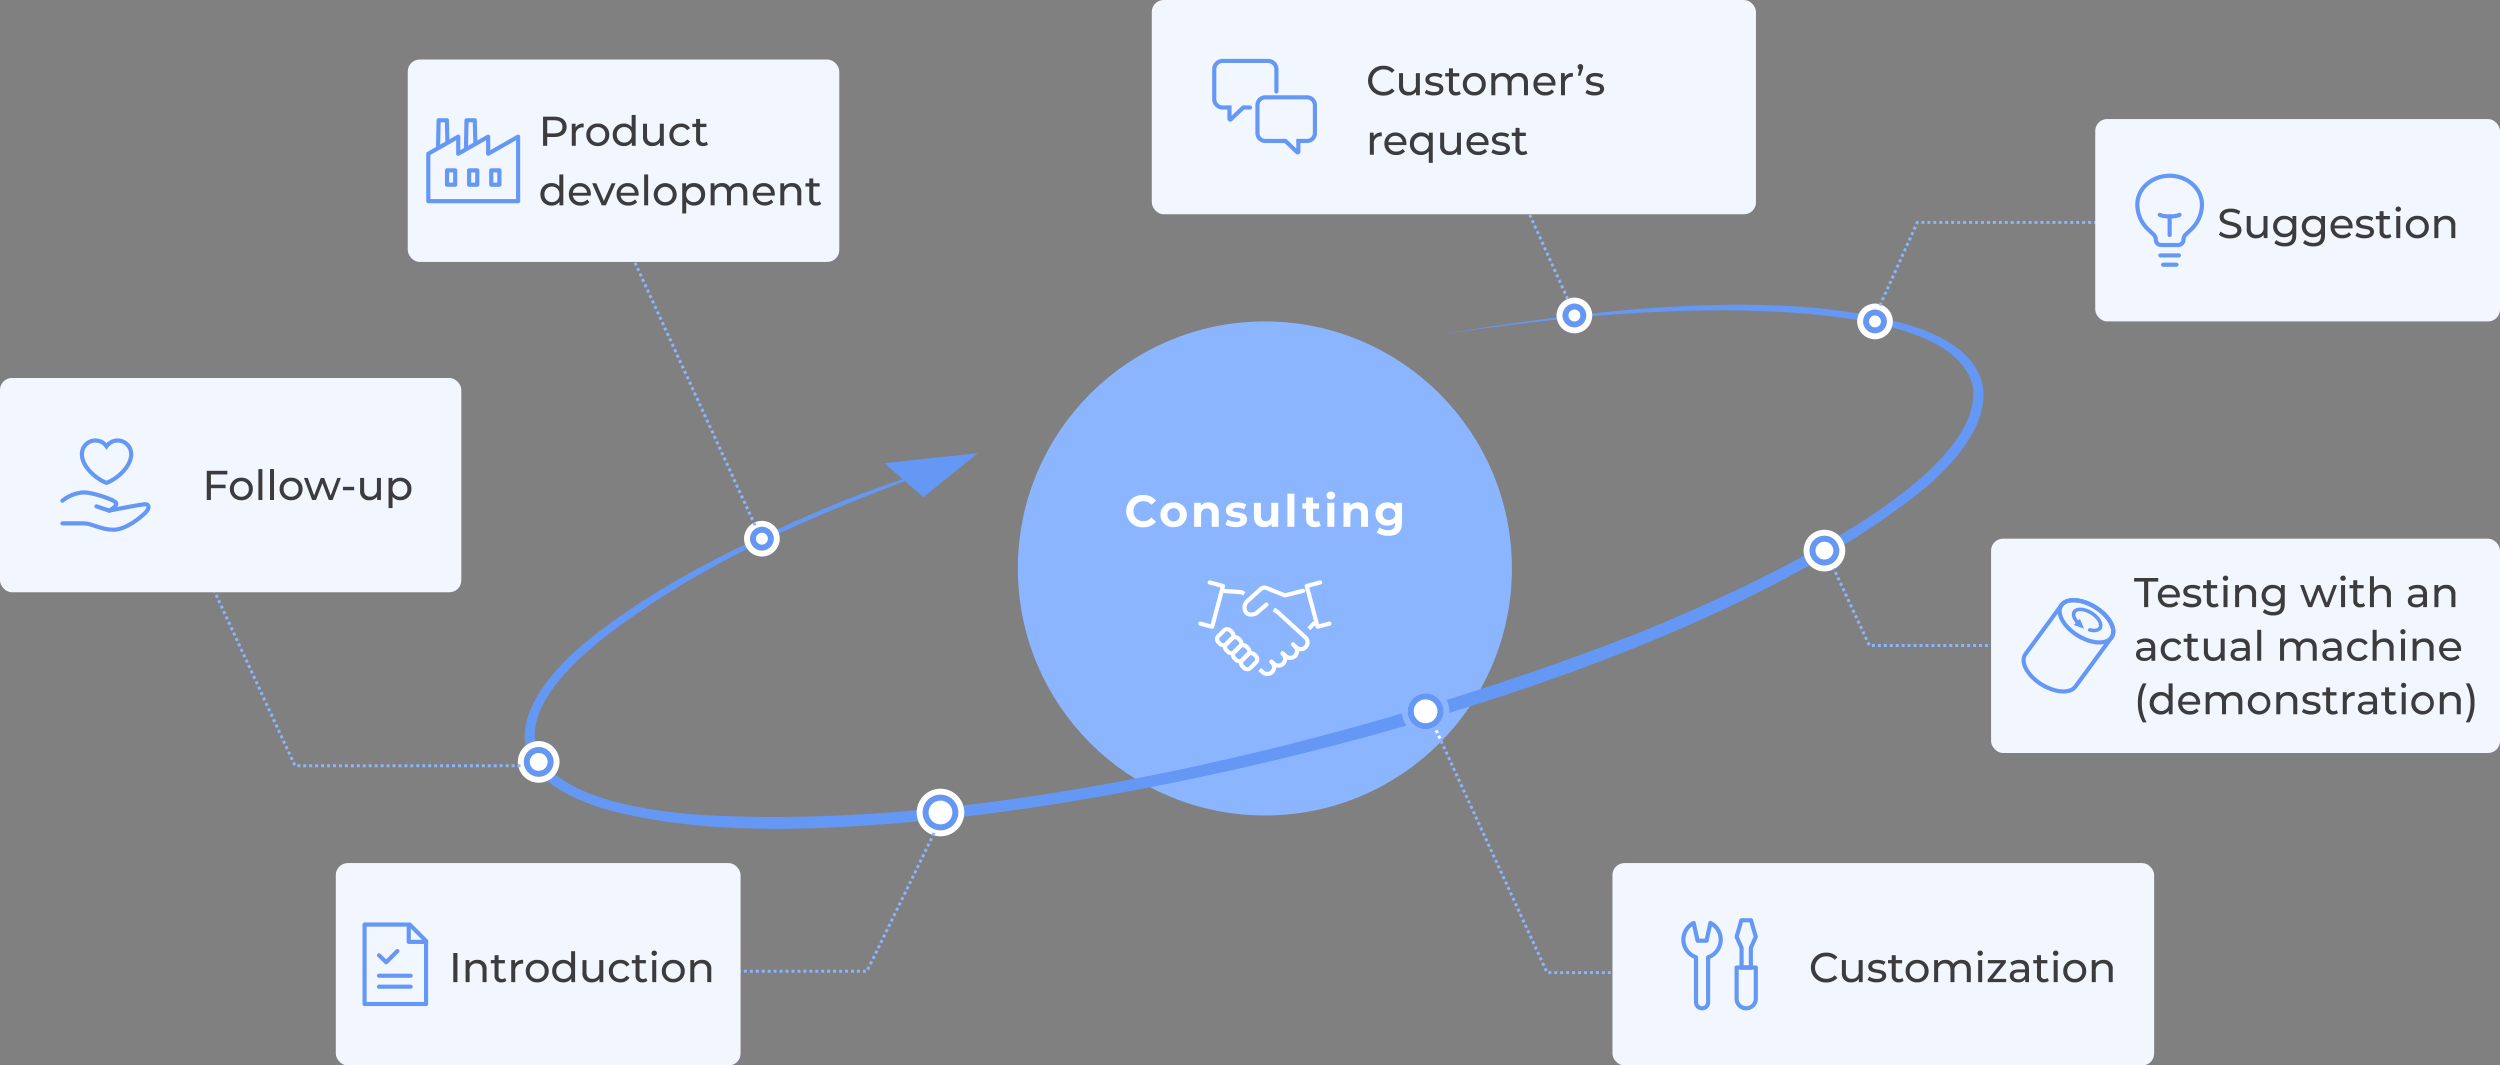
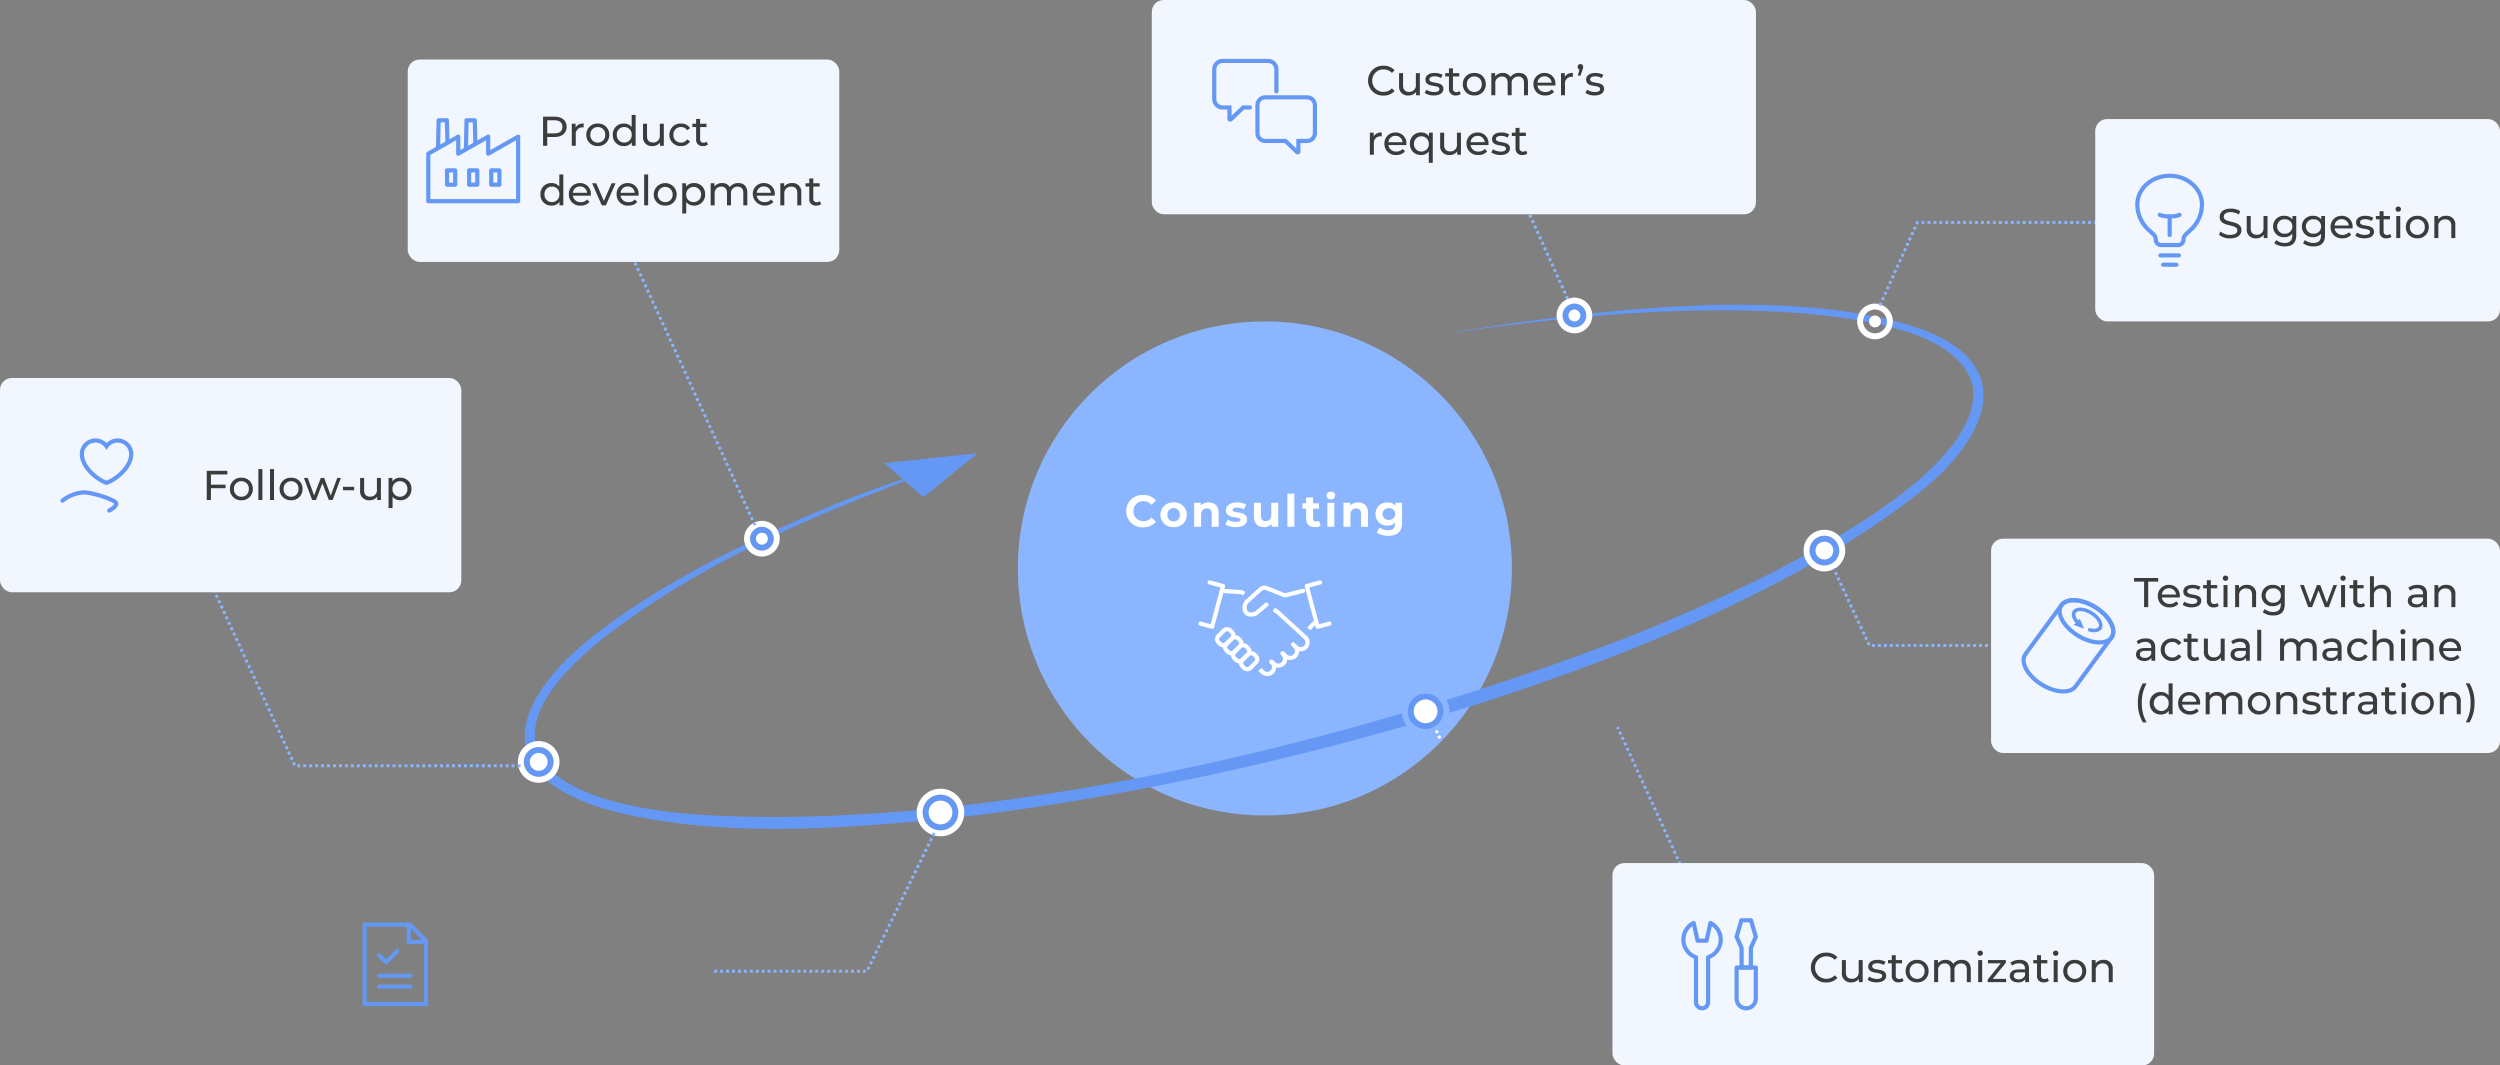
<svg xmlns="http://www.w3.org/2000/svg" width="840" height="358" viewBox="0 0 840 358">
  <rect x="0" y="0" width="840" height="358" fill="#808080" stroke="none" />
  <defs>
    <clipPath id="clip-path">
      <rect id="長方形_2508" data-name="長方形 2508" width="48" height="36" transform="translate(605 662)" fill="#fff" stroke="#707070" stroke-width="1" />
    </clipPath>
    <clipPath id="clip-path-2">
      <rect id="長方形_2509" data-name="長方形 2509" width="496" height="180" transform="translate(379 562)" fill="#fff" stroke="#707070" stroke-width="1" />
    </clipPath>
  </defs>
  <g id="img" transform="translate(-214 -493)">
    <g id="グループ_4874" data-name="グループ 4874" transform="translate(-6 21)">
      <g id="コンサルティング" transform="translate(16 8)">
        <circle id="楕円形_65" data-name="楕円形 65" cx="83" cy="83" r="83" transform="translate(546 572)" fill="#8bb5ff" />
        <path id="パス_1642" data-name="パス 1642" d="M-40.912.18a5.4,5.4,0,0,0,4.335-1.875l-1.56-1.44a3.346,3.346,0,0,1-2.64,1.245,3.221,3.221,0,0,1-3.36-3.36,3.221,3.221,0,0,1,3.36-3.36,3.378,3.378,0,0,1,2.64,1.23l1.56-1.44a5.421,5.421,0,0,0-4.32-1.86,5.4,5.4,0,0,0-5.7,5.43A5.391,5.391,0,0,0-40.912.18Zm10.26-.06a4.142,4.142,0,0,0,4.425-4.155A4.142,4.142,0,0,0-30.652-8.19a4.154,4.154,0,0,0-4.44,4.155A4.154,4.154,0,0,0-30.652.12Zm0-1.92a2.048,2.048,0,0,1-2.07-2.235,2.048,2.048,0,0,1,2.07-2.235A2.037,2.037,0,0,1-28.6-4.035,2.037,2.037,0,0,1-30.652-1.8Zm11.79-6.39a3.533,3.533,0,0,0-2.67,1.065V-8.07h-2.235V0h2.34V-3.99c0-1.485.81-2.175,1.935-2.175,1.035,0,1.635.6,1.635,1.9V0h2.34V-4.62C-15.517-7.08-16.958-8.19-18.862-8.19ZM-9.788.12c2.415,0,3.81-1.065,3.81-2.565,0-3.18-4.875-1.845-4.875-3.225,0-.42.45-.75,1.5-.75a4.634,4.634,0,0,1,2.325.6l.78-1.665A6.636,6.636,0,0,0-9.353-8.19c-2.355,0-3.735,1.08-3.735,2.61,0,3.225,4.875,1.875,4.875,3.195,0,.45-.405.735-1.485.735A5.521,5.521,0,0,1-12.5-2.43l-.78,1.68A6.928,6.928,0,0,0-9.788.12ZM2.153-8.07v3.99c0,1.485-.78,2.175-1.86,2.175-1.035,0-1.635-.6-1.635-1.95V-8.07h-2.34v4.56c0,2.49,1.425,3.63,3.45,3.63a3.265,3.265,0,0,0,2.5-1.08V0h2.22V-8.07ZM7.567,0h2.34V-11.13H7.567ZM18.142-2.04a1.577,1.577,0,0,1-.945.3.941.941,0,0,1-1-1.065V-6.09H18.2v-1.8h-2.01V-9.855h-2.34V-7.89H12.607v1.8h1.245v3.315c0,1.92,1.11,2.9,3.015,2.9a3.344,3.344,0,0,0,1.9-.51Zm4.02-7.155a1.346,1.346,0,0,0,1.455-1.35,1.314,1.314,0,0,0-1.455-1.26A1.338,1.338,0,0,0,20.708-10.5,1.338,1.338,0,0,0,22.163-9.195ZM20.993,0h2.34V-8.07h-2.34Zm10.32-8.19a3.533,3.533,0,0,0-2.67,1.065V-8.07H26.408V0h2.34V-3.99c0-1.485.81-2.175,1.935-2.175,1.035,0,1.635.6,1.635,1.9V0h2.34V-4.62C34.658-7.08,33.218-8.19,31.313-8.19Zm12.555.12v1.035A3.239,3.239,0,0,0,41.2-8.19a3.842,3.842,0,0,0-4.035,3.9A3.842,3.842,0,0,0,41.2-.39a3.322,3.322,0,0,0,2.55-1v.345c0,1.455-.72,2.2-2.37,2.2A4.823,4.823,0,0,1,38.528.24L37.6,1.92a6.648,6.648,0,0,0,3.96,1.11c2.91,0,4.53-1.38,4.53-4.38V-8.07ZM41.662-2.31a1.972,1.972,0,0,1-2.13-1.98,1.972,1.972,0,0,1,2.13-1.98,1.96,1.96,0,0,1,2.115,1.98A1.96,1.96,0,0,1,41.662-2.31Z" transform="translate(629 641)" fill="#fff" />
        <g id="i" transform="translate(0 -5)" clip-path="url(#clip-path)">
          <g id="グループ_4867" data-name="グループ 4867" transform="translate(606.313 659)">
            <path id="パス_1224" data-name="パス 1224" d="M20,12.77l-3.363,2.863c-.52.391-2.373.918-3.4-.11a2.925,2.925,0,0,1,.479-4.027c.013-.01,4.434-3.991,4.434-3.991a1.8,1.8,0,0,1,1.18-.44,1.774,1.774,0,0,1,.664.128L26.2,9.674l6.122-1.533" transform="translate(3.201 0.375)" fill="none" stroke="#fff" stroke-linecap="round" stroke-linejoin="round" stroke-width="1.4" />
            <path id="パス_1225" data-name="パス 1225" d="M33.525,5.7,29.032,6.9,32.7,20.589l3.962-1.062" transform="translate(7.715)" fill="none" stroke="#fff" stroke-linecap="round" stroke-linejoin="round" stroke-width="1.4" />
            <line id="線_148" data-name="線 148" y1="2.13" x2="1.957" transform="translate(37.471 19.152)" fill="none" stroke="#fff" stroke-linejoin="round" stroke-width="1.4" />
            <path id="パス_1226" data-name="パス 1226" d="M4.132,5.7,8.625,6.9,4.962,20.589,1,19.527" fill="none" stroke="#fff" stroke-linecap="round" stroke-linejoin="round" stroke-width="1.4" />
            <path id="パス_1227" data-name="パス 1227" d="M7.091,7.946l6.064.4.939.538" transform="translate(1.676 0.618)" fill="none" stroke="#fff" stroke-linejoin="round" stroke-width="1.4" />
            <path id="パス_1228" data-name="パス 1228" d="M20.353,12.841a12.445,12.445,0,0,1,1.426.951c.113.113,6.2,5.689,9.189,8.425a2.273,2.273,0,0,1-2.938,3.463l-.532-.471" transform="translate(5.326 1.965)" fill="none" stroke="#fff" stroke-linejoin="round" stroke-width="1.4" />
            <path id="パス_1229" data-name="パス 1229" d="M26.982,25.123a2.273,2.273,0,0,1-3.127.31l-1.208-1.069" transform="translate(5.958 5.136)" fill="none" stroke="#fff" stroke-linecap="round" stroke-linejoin="round" stroke-width="1.4" />
            <path id="パス_1230" data-name="パス 1230" d="M26.215,25.771h0a2.269,2.269,0,0,0-.189-3.152l-.592-.61" transform="translate(6.725 4.488)" fill="none" stroke="#fff" stroke-linecap="round" stroke-linejoin="round" stroke-width="1.4" />
            <path id="パス_1231" data-name="パス 1231" d="M23.795,27.107a2.271,2.271,0,0,1-3.126.31l-.96-.851" transform="translate(5.149 5.742)" fill="none" stroke="#fff" stroke-linecap="round" stroke-linejoin="round" stroke-width="1.4" />
            <path id="パス_1232" data-name="パス 1232" d="M22.765,24.517a2.269,2.269,0,0,1,.189,3.152" transform="translate(5.99 5.178)" fill="none" stroke="#fff" stroke-linecap="round" stroke-linejoin="round" stroke-width="1.4" />
            <path id="パス_1233" data-name="パス 1233" d="M20.921,29.344a2.273,2.273,0,0,1-3.127.31l-.579-.513-.55-.513" transform="translate(4.312 6.31)" fill="none" stroke="#fff" stroke-linejoin="round" stroke-width="1.4" />
            <path id="パス_1234" data-name="パス 1234" d="M19.855,26.717a2.269,2.269,0,0,1,.189,3.152" transform="translate(5.189 5.784)" fill="none" stroke="#fff" stroke-linecap="round" stroke-linejoin="round" stroke-width="1.4" />
            <rect id="長方形_2502" data-name="長方形 2502" width="5.621" height="3.797" rx="1.435" transform="translate(6.021 24.747) rotate(-45)" fill="none" stroke="#fff" stroke-linecap="round" stroke-linejoin="round" stroke-width="1.4" />
            <rect id="長方形_2503" data-name="長方形 2503" width="5.621" height="3.797" rx="1.435" transform="translate(8.706 27.432) rotate(-45)" fill="none" stroke="#fff" stroke-linecap="round" stroke-linejoin="round" stroke-width="1.4" />
            <rect id="長方形_2504" data-name="長方形 2504" width="5.621" height="3.797" rx="1.435" transform="translate(11.391 30.117) rotate(-45)" fill="none" stroke="#fff" stroke-linecap="round" stroke-linejoin="round" stroke-width="1.4" />
            <rect id="長方形_2505" data-name="長方形 2505" width="5.621" height="3.797" rx="1.435" transform="translate(14.076 32.802) rotate(-45)" fill="none" stroke="#fff" stroke-linecap="round" stroke-linejoin="round" stroke-width="1.4" />
          </g>
        </g>
      </g>
      <g id="arr" transform="translate(13 11)" clip-path="url(#clip-path-2)">
        <path id="パス_1252" data-name="パス 1252" d="M300.244,14.469C345.775,4.43,416.953-8.819,461.676,4.481c32.945,10.9,22.647,34.865,3.77,52.694-69.472,63.142-220.06,111.272-319.4,127.966-37.564,5.784-81.321,11.575-118.644,3.26-43.16-10.831-29.39-38.885-4.383-59.667,21.1-17.9,46.4-31.8,72.095-44.436,17.178-8.38,30.133-13.035,48.126-20.058C99.336,82.984,60.047,100.774,25.049,130.4c-41.04,35.962-22.059,56.644,32.266,58.3,98.449,1.53,222.886-36.79,309.828-75.52C398.209,99.048,484.8,56.033,479.392,22.927c-5.2-19.565-42.505-21.433-62-21.925C377.916.562,338.6,6.793,300.244,14.469" transform="translate(392.408 543.165) rotate(3)" fill="#6498f4" />
        <path id="パス_1253" data-name="パス 1253" d="M0,4.944,31.183,0,13.719,15.7Z" transform="translate(504.38 611.651) rotate(3)" fill="#6498f4" />
      </g>
      <g id="dot" transform="translate(17 10)">
        <g id="楕円形_72" data-name="楕円形 72" transform="translate(728 564)" fill="#6498f4" stroke="#fff" stroke-width="2">
          <circle cx="4" cy="4" r="4" stroke="none" />
          <circle cx="4" cy="4" r="5" fill="none" />
        </g>
        <circle id="楕円形_73" data-name="楕円形 73" cx="2" cy="2" r="2" transform="translate(730 566)" fill="#fff" />
      </g>
      <g id="dot-2" data-name="dot" transform="translate(118 12)">
        <g id="楕円形_72-2" data-name="楕円形 72" transform="translate(728 564)" fill="#6498f4" stroke="#fff" stroke-width="2">
-           <circle cx="4" cy="4" r="4" stroke="none" />
          <circle cx="4" cy="4" r="5" fill="none" />
        </g>
        <circle id="楕円形_73-2" data-name="楕円形 73" cx="2" cy="2" r="2" transform="translate(730 566)" fill="#fff" />
      </g>
      <g id="dot-3" data-name="dot" transform="translate(-256 85)">
        <g id="楕円形_72-3" data-name="楕円形 72" transform="translate(728 564)" fill="#6498f4" stroke="#fff" stroke-width="2">
          <circle cx="4" cy="4" r="4" stroke="none" />
          <circle cx="4" cy="4" r="5" fill="none" />
        </g>
        <circle id="楕円形_73-3" data-name="楕円形 73" cx="2" cy="2" r="2" transform="translate(730 566)" fill="#fff" />
      </g>
      <g id="dot-4" data-name="dot" transform="translate(100.009 88)">
        <g id="楕円形_72-4" data-name="楕円形 72" transform="translate(727.991 564)" fill="#6498f4" stroke="#fff" stroke-width="2">
          <circle cx="5" cy="5" r="5" stroke="none" />
          <circle cx="5" cy="5" r="6" fill="none" />
        </g>
        <circle id="楕円形_73-4" data-name="楕円形 73" cx="3" cy="3" r="3" transform="translate(729.991 566)" fill="#fff" />
      </g>
      <g id="dot-5" data-name="dot" transform="translate(-331.991 159)">
        <g id="楕円形_72-5" data-name="楕円形 72" transform="translate(727.991 564)" fill="#6498f4" stroke="#fff" stroke-width="2">
          <circle cx="5" cy="5" r="5" stroke="none" />
          <circle cx="5" cy="5" r="6" fill="none" />
        </g>
        <circle id="楕円形_73-5" data-name="楕円形 73" cx="3" cy="3" r="3" transform="translate(729.991 566)" fill="#fff" />
      </g>
      <g id="dot-6" data-name="dot" transform="translate(-35.184 140.816)">
        <g id="楕円形_72-6" data-name="楕円形 72" transform="translate(728.184 564.184)" fill="#6498f4" stroke="#8bb5ff" stroke-width="2">
          <circle cx="6" cy="6" r="6" stroke="none" />
          <circle cx="6" cy="6" r="7" fill="none" />
        </g>
        <circle id="楕円形_73-6" data-name="楕円形 73" cx="4" cy="4" r="4" transform="translate(730.184 566.184)" fill="#fff" />
      </g>
      <g id="dot-7" data-name="dot" transform="translate(-198.184 174.816)">
        <g id="楕円形_72-7" data-name="楕円形 72" transform="translate(728.184 564.184)" fill="#6498f4" stroke="#fff" stroke-width="2">
          <circle cx="6" cy="6" r="6" stroke="none" />
          <circle cx="6" cy="6" r="7" fill="none" />
        </g>
        <circle id="楕円形_73-7" data-name="楕円形 73" cx="4" cy="4" r="4" transform="translate(730.184 566.184)" fill="#fff" />
      </g>
    </g>
    <g id="item" transform="translate(111 -6)">
      <path id="パス_1255" data-name="パス 1255" d="M639.551,565.544l14.668,32.547" transform="translate(-24.19 2)" fill="none" stroke="#8bb5ff" stroke-width="1" stroke-dasharray="1 1" />
      <rect id="長方形_2510" data-name="長方形 2510" width="203" height="72" rx="4" transform="translate(490 499)" fill="#f2f6ff" />
      <path id="パス_1636" data-name="パス 1636" d="M5.852.112A4.863,4.863,0,0,0,9.59-1.428L8.68-2.31A3.644,3.644,0,0,1,5.922-1.134,3.7,3.7,0,0,1,2.072-4.9a3.7,3.7,0,0,1,3.85-3.766A3.631,3.631,0,0,1,8.68-7.5l.91-.882A4.843,4.843,0,0,0,5.866-9.912,4.957,4.957,0,0,0,.672-4.9,4.953,4.953,0,0,0,5.852.112ZM16.73-7.42v3.836a2.183,2.183,0,0,1-2.3,2.464c-1.274,0-2-.728-2-2.184V-7.42H11.088v4.27A2.916,2.916,0,0,0,14.28.084a3.019,3.019,0,0,0,2.52-1.2V0h1.274V-7.42Zm6.034,7.5c1.974,0,3.206-.854,3.206-2.2,0-2.884-4.7-1.456-4.7-3.206,0-.588.574-1.022,1.75-1.022a3.875,3.875,0,0,1,2.142.588l.574-1.064a5.4,5.4,0,0,0-2.7-.672c-1.9,0-3.094.9-3.094,2.226,0,2.954,4.69,1.512,4.69,3.178,0,.63-.518,1.008-1.764,1.008a4.768,4.768,0,0,1-2.6-.77L19.7-.784A5.355,5.355,0,0,0,22.764.084ZM31.4-1.4a1.693,1.693,0,0,1-1.05.35A1.093,1.093,0,0,1,29.19-2.3V-6.314h2.128V-7.42H29.19V-9.044H27.846V-7.42h-1.26v1.106h1.26V-2.24A2.117,2.117,0,0,0,30.2.084a2.535,2.535,0,0,0,1.624-.518ZM36.372.084a3.692,3.692,0,0,0,3.85-3.794,3.681,3.681,0,0,0-3.85-3.78,3.692,3.692,0,0,0-3.864,3.78A3.7,3.7,0,0,0,36.372.084Zm0-1.176A2.457,2.457,0,0,1,33.866-3.71a2.445,2.445,0,0,1,2.506-2.6,2.434,2.434,0,0,1,2.492,2.6A2.446,2.446,0,0,1,36.372-1.092Zm14.994-6.4A3.344,3.344,0,0,0,48.51-6.118,2.746,2.746,0,0,0,45.934-7.49a3.007,3.007,0,0,0-2.562,1.176V-7.42H42.084V0h1.344V-3.822a2.154,2.154,0,0,1,2.226-2.464c1.218,0,1.918.714,1.918,2.17V0h1.344V-3.822a2.154,2.154,0,0,1,2.226-2.464c1.218,0,1.918.714,1.918,2.17V0H54.4V-4.27C54.4-6.454,53.172-7.49,51.366-7.49ZM63.63-3.668A3.578,3.578,0,0,0,59.962-7.49a3.634,3.634,0,0,0-3.724,3.78A3.715,3.715,0,0,0,60.228.084a3.724,3.724,0,0,0,2.926-1.2l-.742-.868a2.77,2.77,0,0,1-2.142.9,2.513,2.513,0,0,1-2.688-2.17H63.6C63.616-3.388,63.63-3.556,63.63-3.668ZM59.962-6.356a2.314,2.314,0,0,1,2.38,2.128h-4.76A2.313,2.313,0,0,1,59.962-6.356Zm6.818.182V-7.42H65.492V0h1.344V-3.7A2.214,2.214,0,0,1,69.174-6.2a2.373,2.373,0,0,1,.308.014v-1.3A2.832,2.832,0,0,0,66.78-6.174Zm5.25-4.3a.916.916,0,0,0-.938.952.89.89,0,0,0,.588.868l-.518,2.086h.882l.672-1.96a2.733,2.733,0,0,0,.224-.994A.9.9,0,0,0,72.03-10.472ZM76.762.084c1.974,0,3.206-.854,3.206-2.2,0-2.884-4.7-1.456-4.7-3.206,0-.588.574-1.022,1.75-1.022a3.875,3.875,0,0,1,2.142.588l.574-1.064a5.4,5.4,0,0,0-2.7-.672c-1.9,0-3.094.9-3.094,2.226,0,2.954,4.69,1.512,4.69,3.178,0,.63-.518,1.008-1.764,1.008a4.768,4.768,0,0,1-2.6-.77L73.7-.784A5.355,5.355,0,0,0,76.762.084ZM2.562,13.826V12.58H1.274V20H2.618V16.3A2.214,2.214,0,0,1,4.956,13.8a2.373,2.373,0,0,1,.308.014v-1.3A2.832,2.832,0,0,0,2.562,13.826Zm10.99,2.506A3.578,3.578,0,0,0,9.884,12.51,3.634,3.634,0,0,0,6.16,16.29a3.715,3.715,0,0,0,3.99,3.794,3.724,3.724,0,0,0,2.926-1.2l-.742-.868a2.77,2.77,0,0,1-2.142.9A2.513,2.513,0,0,1,7.5,16.738h6.02C13.538,16.612,13.552,16.444,13.552,16.332ZM9.884,13.644a2.314,2.314,0,0,1,2.38,2.128H7.5A2.313,2.313,0,0,1,9.884,13.644ZM21.126,12.58v1.176A3.16,3.16,0,0,0,18.48,12.51a3.6,3.6,0,0,0-3.752,3.78,3.605,3.605,0,0,0,3.752,3.794,3.169,3.169,0,0,0,2.59-1.2v3.836h1.344V12.58Zm-2.534,6.328a2.457,2.457,0,0,1-2.506-2.618,2.5,2.5,0,1,1,5,0A2.454,2.454,0,0,1,18.592,18.908ZM30.534,12.58v3.836a2.183,2.183,0,0,1-2.3,2.464c-1.274,0-2-.728-2-2.184V12.58H24.892v4.27a2.916,2.916,0,0,0,3.192,3.234,3.019,3.019,0,0,0,2.52-1.2V20h1.274V12.58Zm10.612,3.752a3.578,3.578,0,0,0-3.668-3.822,3.634,3.634,0,0,0-3.724,3.78,3.715,3.715,0,0,0,3.99,3.794,3.724,3.724,0,0,0,2.926-1.2l-.742-.868a2.77,2.77,0,0,1-2.142.9,2.513,2.513,0,0,1-2.688-2.17h6.02C41.132,16.612,41.146,16.444,41.146,16.332Zm-3.668-2.688a2.314,2.314,0,0,1,2.38,2.128H35.1A2.313,2.313,0,0,1,37.478,13.644Zm7.658,6.44c1.974,0,3.206-.854,3.206-2.2,0-2.884-4.7-1.456-4.7-3.206,0-.588.574-1.022,1.75-1.022a3.875,3.875,0,0,1,2.142.588l.574-1.064a5.4,5.4,0,0,0-2.7-.672c-1.9,0-3.094.9-3.094,2.226,0,2.954,4.69,1.512,4.69,3.178,0,.63-.518,1.008-1.764,1.008a4.768,4.768,0,0,1-2.6-.77l-.56,1.064A5.355,5.355,0,0,0,45.136,20.084ZM53.774,18.6a1.693,1.693,0,0,1-1.05.35A1.093,1.093,0,0,1,51.562,17.7V13.686H53.69V12.58H51.562V10.956H50.218V12.58h-1.26v1.106h1.26V17.76a2.117,2.117,0,0,0,2.352,2.324,2.535,2.535,0,0,0,1.624-.518Z" transform="translate(562 531)" fill="#3c3c3c" />
      <g id="i-2" data-name="i" transform="translate(-2 4)">
        <rect id="area" width="36" height="36" transform="translate(512 513)" fill="none" />
        <path id="パス_1217" data-name="パス 1217" d="M757.357,172.361v-7.423a2.821,2.821,0,0,0-2.821-2.821H739.291a2.821,2.821,0,0,0-2.821,2.821v9.994a2.821,2.821,0,0,0,2.821,2.821h2.3v3.8a.263.263,0,0,0,.467.167l4.158-3.964h2.24" transform="translate(-223.485 353.356)" fill="none" stroke="#6498f4" stroke-linecap="round" stroke-miterlimit="10" stroke-width="1.4" />
        <path id="パス_1219" data-name="パス 1219" d="M799.894,175.615h14a2.654,2.654,0,0,1,2.654,2.654v9.356a2.654,2.654,0,0,1-2.654,2.654h-2.9v3.573a.248.248,0,0,1-.44.157l-3.912-3.73h-6.744a2.654,2.654,0,0,1-2.654-2.654v-9.356A2.654,2.654,0,0,1,799.894,175.615Z" transform="translate(-269.74 352.089)" fill="none" stroke="#6498f4" stroke-miterlimit="10" stroke-width="1.4" />
      </g>
    </g>
    <g id="item-2" data-name="item" transform="translate(418 20)">
      <path id="パス_1266" data-name="パス 1266" d="M694.8,566.734H632.4l-12.649,28.1" transform="translate(-192.19 -19)" fill="none" stroke="#8bb5ff" stroke-width="1" stroke-dasharray="1 1" />
      <rect id="長方形_2510-2" data-name="長方形 2510" width="136" height="68" rx="4" transform="translate(500 513)" fill="#f2f6ff" />
      <path id="パス_1637" data-name="パス 1637" d="M4.326.112c2.59,0,3.794-1.288,3.794-2.786,0-3.6-5.936-2.1-5.936-4.494,0-.854.714-1.554,2.38-1.554a5.061,5.061,0,0,1,2.688.8l.462-1.12a5.766,5.766,0,0,0-3.15-.868c-2.576,0-3.752,1.288-3.752,2.8,0,3.64,5.936,2.128,5.936,4.522,0,.854-.728,1.512-2.422,1.512A5.044,5.044,0,0,1,1.092-2.212L.574-1.12A5.817,5.817,0,0,0,4.326.112ZM15.54-7.42v3.836a2.183,2.183,0,0,1-2.3,2.464c-1.274,0-2-.728-2-2.184V-7.42H9.9v4.27A2.916,2.916,0,0,0,13.09.084a3.019,3.019,0,0,0,2.52-1.2V0h1.274V-7.42Zm9.73,0v1.148A3.386,3.386,0,0,0,22.526-7.49,3.543,3.543,0,0,0,18.76-3.906a3.554,3.554,0,0,0,3.766,3.6A3.4,3.4,0,0,0,25.2-1.456v.588c0,1.68-.8,2.492-2.548,2.492A4.529,4.529,0,0,1,19.8.658l-.644,1.036A5.493,5.493,0,0,0,22.694,2.8c2.52,0,3.85-1.19,3.85-3.808V-7.42ZM22.68-1.484a2.392,2.392,0,0,1-2.562-2.422A2.373,2.373,0,0,1,22.68-6.314a2.369,2.369,0,0,1,2.548,2.408A2.387,2.387,0,0,1,22.68-1.484ZM34.93-7.42v1.148A3.386,3.386,0,0,0,32.186-7.49,3.543,3.543,0,0,0,28.42-3.906a3.554,3.554,0,0,0,3.766,3.6A3.4,3.4,0,0,0,34.86-1.456v.588c0,1.68-.8,2.492-2.548,2.492A4.529,4.529,0,0,1,29.456.658l-.644,1.036A5.493,5.493,0,0,0,32.354,2.8c2.52,0,3.85-1.19,3.85-3.808V-7.42ZM32.34-1.484a2.392,2.392,0,0,1-2.562-2.422A2.373,2.373,0,0,1,32.34-6.314a2.369,2.369,0,0,1,2.548,2.408A2.387,2.387,0,0,1,32.34-1.484ZM45.472-3.668A3.578,3.578,0,0,0,41.8-7.49,3.634,3.634,0,0,0,38.08-3.71,3.715,3.715,0,0,0,42.07.084,3.724,3.724,0,0,0,45-1.12l-.742-.868a2.77,2.77,0,0,1-2.142.9,2.513,2.513,0,0,1-2.688-2.17h6.02C45.458-3.388,45.472-3.556,45.472-3.668ZM41.8-6.356a2.314,2.314,0,0,1,2.38,2.128h-4.76A2.313,2.313,0,0,1,41.8-6.356ZM49.462.084c1.974,0,3.206-.854,3.206-2.2,0-2.884-4.7-1.456-4.7-3.206,0-.588.574-1.022,1.75-1.022a3.875,3.875,0,0,1,2.142.588l.574-1.064a5.4,5.4,0,0,0-2.7-.672c-1.9,0-3.094.9-3.094,2.226,0,2.954,4.69,1.512,4.69,3.178,0,.63-.518,1.008-1.764,1.008a4.768,4.768,0,0,1-2.6-.77L46.4-.784A5.355,5.355,0,0,0,49.462.084ZM58.1-1.4a1.693,1.693,0,0,1-1.05.35A1.093,1.093,0,0,1,55.888-2.3V-6.314h2.128V-7.42H55.888V-9.044H54.544V-7.42h-1.26v1.106h1.26V-2.24A2.117,2.117,0,0,0,56.9.084,2.535,2.535,0,0,0,58.52-.434Zm2.716-7.448a.879.879,0,0,0,.91-.9.871.871,0,0,0-.91-.854.885.885,0,0,0-.91.882A.874.874,0,0,0,60.816-8.848ZM60.144,0h1.344V-7.42H60.144Zm7.084.084a3.692,3.692,0,0,0,3.85-3.794,3.681,3.681,0,0,0-3.85-3.78,3.692,3.692,0,0,0-3.864,3.78A3.7,3.7,0,0,0,67.228.084Zm0-1.176A2.457,2.457,0,0,1,64.722-3.71a2.445,2.445,0,0,1,2.506-2.6,2.434,2.434,0,0,1,2.492,2.6A2.446,2.446,0,0,1,67.228-1.092ZM76.9-7.49A3.181,3.181,0,0,0,74.228-6.3V-7.42H72.94V0h1.344V-3.822a2.2,2.2,0,0,1,2.352-2.464c1.274,0,2,.714,2,2.17V0h1.344V-4.27A2.874,2.874,0,0,0,76.9-7.49Z" transform="translate(541 553)" fill="#3c3c3c" />
      <g id="i-3" data-name="i" transform="translate(-5 16)">
        <rect id="area-2" data-name="area" width="24" height="36" transform="translate(518 513)" fill="none" />
        <path id="パス_1260" data-name="パス 1260" d="M12.8,13.879c1.29.724,5.313.767,6.633,0" transform="translate(513.882 515.296)" fill="none" stroke="#6498f4" stroke-linecap="round" stroke-linejoin="round" stroke-width="1.4" />
        <line id="線_149" data-name="線 149" y1="6.232" transform="translate(530 529.735)" fill="none" stroke="#6498f4" stroke-linecap="round" stroke-linejoin="round" stroke-width="1.4" />
        <path id="パス_1261" data-name="パス 1261" d="M13.008,27.035h6.2m-5.283,3.132h4.462" transform="translate(513.89 515.777)" fill="none" stroke="#6498f4" stroke-linecap="round" stroke-width="1.4" />
        <path id="パス_1262" data-name="パス 1262" d="M9.264,19.34l1.713,1.613A2.391,2.391,0,0,1,11.73,22.7a1.794,1.794,0,0,0,1.794,1.794h5.717A1.794,1.794,0,0,0,21.035,22.7a2.4,2.4,0,0,1,.753-1.742L23.5,19.34A11.563,11.563,0,0,0,27.238,11v-.131c0-5.291-4.86-9.644-10.856-9.644S5.526,5.578,5.526,10.868V11A11.583,11.583,0,0,0,9.264,19.34Z" transform="translate(513.617 514.833)" fill="none" stroke="#6498f4" stroke-width="1.4" />
      </g>
    </g>
    <g id="item-3" data-name="item" transform="translate(-254 42)">
      <path id="パス_1258" data-name="パス 1258" d="M701.872,677.316l-41.349-90.5" transform="translate(19.81 -49.809)" fill="none" stroke="#8bb5ff" stroke-width="1" stroke-dasharray="1 1" />
      <rect id="長方形_2510-3" data-name="長方形 2510" width="145" height="68" rx="4" transform="translate(605 471)" fill="#f2f6ff" />
      <path id="パス_1635" data-name="パス 1635" d="M5.292-9.8H1.47V0h1.4V-2.968H5.292c2.548,0,4.088-1.288,4.088-3.416S7.84-9.8,5.292-9.8ZM5.25-4.186H2.87v-4.4H5.25c1.792,0,2.73.8,2.73,2.2S7.042-4.186,5.25-4.186ZM12.4-6.174V-7.42H11.116V0H12.46V-3.7A2.214,2.214,0,0,1,14.8-6.2a2.373,2.373,0,0,1,.308.014v-1.3A2.832,2.832,0,0,0,12.4-6.174ZM19.866.084a3.692,3.692,0,0,0,3.85-3.794,3.681,3.681,0,0,0-3.85-3.78A3.692,3.692,0,0,0,16-3.71,3.7,3.7,0,0,0,19.866.084Zm0-1.176A2.457,2.457,0,0,1,17.36-3.71a2.445,2.445,0,0,1,2.506-2.6,2.434,2.434,0,0,1,2.492,2.6A2.446,2.446,0,0,1,19.866-1.092Zm11.368-9.3V-6.3a3.157,3.157,0,0,0-2.59-1.19,3.6,3.6,0,0,0-3.752,3.78A3.613,3.613,0,0,0,28.644.084a3.135,3.135,0,0,0,2.646-1.26V0h1.288V-10.388Zm-2.478,9.3A2.457,2.457,0,0,1,26.25-3.71a2.445,2.445,0,0,1,2.506-2.6,2.442,2.442,0,0,1,2.492,2.6A2.454,2.454,0,0,1,28.756-1.092ZM40.7-7.42v3.836A2.183,2.183,0,0,1,38.4-1.12c-1.274,0-2-.728-2-2.184V-7.42H35.056v4.27A2.916,2.916,0,0,0,38.248.084a3.019,3.019,0,0,0,2.52-1.2V0h1.274V-7.42Zm7.14,7.5a3.32,3.32,0,0,0,3.024-1.6L49.84-2.156a2.313,2.313,0,0,1-2.016,1.064A2.459,2.459,0,0,1,45.276-3.71a2.462,2.462,0,0,1,2.548-2.6A2.313,2.313,0,0,1,49.84-5.25l1.022-.658A3.309,3.309,0,0,0,47.838-7.49a3.707,3.707,0,0,0-3.92,3.78A3.718,3.718,0,0,0,47.838.084ZM56.448-1.4a1.693,1.693,0,0,1-1.05.35A1.093,1.093,0,0,1,54.236-2.3V-6.314h2.128V-7.42H54.236V-9.044H52.892V-7.42h-1.26v1.106h1.26V-2.24A2.117,2.117,0,0,0,55.244.084a2.535,2.535,0,0,0,1.624-.518ZM6.93,9.612V13.7a3.157,3.157,0,0,0-2.59-1.19A3.6,3.6,0,0,0,.588,16.29,3.613,3.613,0,0,0,4.34,20.084a3.135,3.135,0,0,0,2.646-1.26V20H8.274V9.612Zm-2.478,9.3A2.457,2.457,0,0,1,1.946,16.29a2.445,2.445,0,0,1,2.506-2.6,2.442,2.442,0,0,1,2.492,2.6A2.454,2.454,0,0,1,4.452,18.908Zm13.076-2.576A3.578,3.578,0,0,0,13.86,12.51a3.634,3.634,0,0,0-3.724,3.78,3.715,3.715,0,0,0,3.99,3.794,3.724,3.724,0,0,0,2.926-1.2l-.742-.868a2.77,2.77,0,0,1-2.142.9,2.513,2.513,0,0,1-2.688-2.17H17.5C17.514,16.612,17.528,16.444,17.528,16.332ZM13.86,13.644a2.314,2.314,0,0,1,2.38,2.128H11.48A2.313,2.313,0,0,1,13.86,13.644ZM24.5,12.58l-2.6,5.95-2.548-5.95h-1.4L21.2,20h1.372l3.248-7.42Zm9.072,3.752A3.578,3.578,0,0,0,29.9,12.51a3.634,3.634,0,0,0-3.724,3.78,3.715,3.715,0,0,0,3.99,3.794,3.724,3.724,0,0,0,2.926-1.2l-.742-.868a2.77,2.77,0,0,1-2.142.9,2.513,2.513,0,0,1-2.688-2.17h6.02C33.558,16.612,33.572,16.444,33.572,16.332ZM29.9,13.644a2.314,2.314,0,0,1,2.38,2.128h-4.76A2.313,2.313,0,0,1,29.9,13.644ZM35.434,20h1.344V9.612H35.434Zm7.084.084a3.692,3.692,0,0,0,3.85-3.794,3.858,3.858,0,0,0-7.714,0A3.7,3.7,0,0,0,42.518,20.084Zm0-1.176a2.457,2.457,0,0,1-2.506-2.618,2.5,2.5,0,1,1,5,0A2.446,2.446,0,0,1,42.518,18.908Zm9.646-6.4a3.16,3.16,0,0,0-2.646,1.246V12.58H48.23V22.716h1.344V18.88a3.169,3.169,0,0,0,2.59,1.2,3.605,3.605,0,0,0,3.752-3.794A3.6,3.6,0,0,0,52.164,12.51Zm-.112,6.4A2.454,2.454,0,0,1,49.56,16.29a2.5,2.5,0,1,1,5,0A2.457,2.457,0,0,1,52.052,18.908Zm15.008-6.4A3.344,3.344,0,0,0,64.2,13.882a2.746,2.746,0,0,0-2.576-1.372,3.007,3.007,0,0,0-2.562,1.176V12.58H57.778V20h1.344V16.178a2.154,2.154,0,0,1,2.226-2.464c1.218,0,1.918.714,1.918,2.17V20H64.61V16.178a2.154,2.154,0,0,1,2.226-2.464c1.218,0,1.918.714,1.918,2.17V20H70.1V15.73C70.1,13.546,68.866,12.51,67.06,12.51Zm12.264,3.822a3.578,3.578,0,0,0-3.668-3.822,3.634,3.634,0,0,0-3.724,3.78,4.044,4.044,0,0,0,6.916,2.59l-.742-.868a2.77,2.77,0,0,1-2.142.9,2.513,2.513,0,0,1-2.688-2.17H79.3C79.31,16.612,79.324,16.444,79.324,16.332Zm-3.668-2.688a2.314,2.314,0,0,1,2.38,2.128h-4.76A2.313,2.313,0,0,1,75.656,13.644Zm9.492-1.134a3.181,3.181,0,0,0-2.674,1.19V12.58H81.186V20H82.53V16.178a2.2,2.2,0,0,1,2.352-2.464c1.274,0,2,.714,2,2.17V20h1.344V15.73A2.874,2.874,0,0,0,85.148,12.51Zm9.324,6.09a1.693,1.693,0,0,1-1.05.35A1.093,1.093,0,0,1,92.26,17.7V13.686h2.128V12.58H92.26V10.956H90.916V12.58h-1.26v1.106h1.26V17.76a2.117,2.117,0,0,0,2.352,2.324,2.535,2.535,0,0,0,1.624-.518Z" transform="translate(649 500)" fill="#3c3c3c" />
      <g id="i-4" data-name="i" transform="translate(93 -26)">
        <rect id="area-3" data-name="area" width="32" height="36" transform="translate(518 513)" fill="none" />
        <g id="グループ_4732" data-name="グループ 4732" transform="translate(517.948 516.445)">
          <path id="パス_450" data-name="パス 450" d="M5.227,10.616,5.434.9H8.2l.2,7.729" transform="translate(-1.001 0.063)" fill="none" stroke="#6498f4" stroke-linejoin="round" stroke-width="1.4" />
          <path id="パス_451" data-name="パス 451" d="M17.665,10.616,17.871.9H20.64l.2,7.729" transform="translate(-4.061 0.063)" fill="none" stroke="#6498f4" stroke-linejoin="round" stroke-width="1.4" />
          <path id="パス_452" data-name="パス 452" d="M21.017,13.941V8.205L10.959,13.941V8.205L.9,13.941V29.882H31.076V8.205Z" transform="translate(0.064 -1.734)" fill="none" stroke="#6498f4" stroke-linejoin="round" stroke-width="1.4" />
          <rect id="長方形_2382" data-name="長方形 2382" width="2.741" height="4.811" transform="translate(7.254 17.798)" fill="none" stroke="#6498f4" stroke-linejoin="round" stroke-width="1.4" />
          <rect id="長方形_2383" data-name="長方形 2383" width="2.741" height="4.811" transform="translate(14.681 17.798)" fill="none" stroke="#6498f4" stroke-linejoin="round" stroke-width="1.4" />
          <rect id="長方形_2384" data-name="長方形 2384" width="2.741" height="4.811" transform="translate(22.109 17.798)" fill="none" stroke="#6498f4" stroke-linejoin="round" stroke-width="1.4" />
        </g>
      </g>
    </g>
    <g id="item-4" data-name="item" transform="translate(-372 132.24)">
      <path id="パス_1267" data-name="パス 1267" d="M741.079,667.873H665.306l-27.185-58.9" transform="translate(19.81 -49.809)" fill="none" stroke="#8bb5ff" stroke-width="1" stroke-dasharray="1 1" />
      <rect id="長方形_2510-4" data-name="長方形 2510" width="155" height="72" rx="4" transform="translate(586 487.76)" fill="#f2f6ff" />
      <path id="パス_1641" data-name="パス 1641" d="M8.386-8.582V-9.8H1.47V0h1.4V-3.962H7.784v-1.2H2.87V-8.582ZM13.1.084a3.692,3.692,0,0,0,3.85-3.794A3.681,3.681,0,0,0,13.1-7.49,3.692,3.692,0,0,0,9.24-3.71,3.7,3.7,0,0,0,13.1.084Zm0-1.176A2.457,2.457,0,0,1,10.6-3.71a2.445,2.445,0,0,1,2.506-2.6A2.434,2.434,0,0,1,15.6-3.71,2.446,2.446,0,0,1,13.1-1.092ZM18.816,0H20.16V-10.388H18.816Zm3.906,0h1.344V-10.388H22.722Zm7.084.084a3.692,3.692,0,0,0,3.85-3.794,3.681,3.681,0,0,0-3.85-3.78,3.692,3.692,0,0,0-3.864,3.78A3.7,3.7,0,0,0,29.806.084Zm0-1.176A2.457,2.457,0,0,1,27.3-3.71a2.445,2.445,0,0,1,2.506-2.6A2.434,2.434,0,0,1,32.3-3.71,2.446,2.446,0,0,1,29.806-1.092ZM45.332-7.42,43.12-1.484l-2.2-5.936H39.788l-2.24,5.908L35.392-7.42H34.118L36.876,0h1.288l2.17-5.628L42.476,0h1.288l2.772-7.42Zm1.9,4.158H51V-4.424H47.236ZM58.646-7.42v3.836a2.183,2.183,0,0,1-2.3,2.464c-1.274,0-2-.728-2-2.184V-7.42H53v4.27A2.916,2.916,0,0,0,56.2.084a3.019,3.019,0,0,0,2.52-1.2V0H59.99V-7.42Zm7.84-.07A3.16,3.16,0,0,0,63.84-6.244V-7.42H62.552V2.716H63.9V-1.12a3.169,3.169,0,0,0,2.59,1.2A3.605,3.605,0,0,0,70.238-3.71,3.6,3.6,0,0,0,66.486-7.49Zm-.112,6.4A2.454,2.454,0,0,1,63.882-3.71a2.45,2.45,0,0,1,2.492-2.6,2.453,2.453,0,0,1,2.506,2.6A2.457,2.457,0,0,1,66.374-1.092Z" transform="translate(654 528.76)" fill="#3c3c3c" />
      <g id="i-5" data-name="i" transform="translate(88 -7.24)">
        <rect id="area-4" data-name="area" width="32" height="36" transform="translate(518 513)" fill="none" />
-         <path id="パス_1263" data-name="パス 1263" d="M13.407,25.15l4.286,1.428s10.712-2.142,12.14-2.142,1.429,1.429,0,2.857-6.428,5.713-10.713,5.713-7.142-2.142-10-2.142H1.981" transform="translate(517 512.984)" fill="none" stroke="#6498f4" stroke-linecap="round" stroke-linejoin="round" stroke-width="1.4" />
        <path id="パス_1264" data-name="パス 1264" d="M1.981,22.868a12.791,12.791,0,0,1,7.142-2.779c2.857,0,9.641,2.224,10.713,3.335S17.694,26.2,17.694,26.2" transform="translate(517 513.36)" fill="none" stroke="#6498f4" stroke-linecap="round" stroke-linejoin="round" stroke-width="1.4" />
        <path id="パス_1265" data-name="パス 1265" d="M13.691,1A4.556,4.556,0,0,0,9.135,5.556c0,4.556,5.383,8.7,8.283,9.661,2.9-.964,8.283-5.1,8.283-9.661a4.556,4.556,0,0,0-8.283-2.616A4.55,4.55,0,0,0,13.691,1Z" transform="translate(516.381 515.01)" fill="none" stroke="#6498f4" stroke-linecap="round" stroke-width="1.4" />
      </g>
    </g>
    <g id="item-5" data-name="item" transform="translate(-161.171 283)">
      <path id="パス_1269" data-name="パス 1269" d="M697.246,549.7l-22.594,46.444H622.8" transform="translate(-8.19 -59.809)" fill="none" stroke="#8bb5ff" stroke-width="1" stroke-dasharray="1 1" />
-       <rect id="長方形_2510-5" data-name="長方形 2510" width="136" height="68" rx="4" transform="translate(488 500)" fill="#f2f6ff" />
-       <path id="パス_1640" data-name="パス 1640" d="M1.47,0h1.4V-9.8H1.47ZM9.576-7.49A3.181,3.181,0,0,0,6.9-6.3V-7.42H5.614V0H6.958V-3.822A2.2,2.2,0,0,1,9.31-6.286c1.274,0,2,.714,2,2.17V0h1.344V-4.27A2.874,2.874,0,0,0,9.576-7.49ZM18.9-1.4a1.693,1.693,0,0,1-1.05.35A1.093,1.093,0,0,1,16.688-2.3V-6.314h2.128V-7.42H16.688V-9.044H15.344V-7.42h-1.26v1.106h1.26V-2.24A2.117,2.117,0,0,0,17.7.084,2.535,2.535,0,0,0,19.32-.434Zm3.332-4.774V-7.42H20.944V0h1.344V-3.7A2.214,2.214,0,0,1,24.626-6.2a2.373,2.373,0,0,1,.308.014v-1.3A2.832,2.832,0,0,0,22.232-6.174ZM29.694.084a3.692,3.692,0,0,0,3.85-3.794,3.681,3.681,0,0,0-3.85-3.78A3.692,3.692,0,0,0,25.83-3.71,3.7,3.7,0,0,0,29.694.084Zm0-1.176A2.457,2.457,0,0,1,27.188-3.71a2.445,2.445,0,0,1,2.506-2.6,2.434,2.434,0,0,1,2.492,2.6A2.446,2.446,0,0,1,29.694-1.092Zm11.368-9.3V-6.3a3.157,3.157,0,0,0-2.59-1.19A3.6,3.6,0,0,0,34.72-3.71,3.613,3.613,0,0,0,38.472.084a3.135,3.135,0,0,0,2.646-1.26V0h1.288V-10.388Zm-2.478,9.3A2.457,2.457,0,0,1,36.078-3.71a2.445,2.445,0,0,1,2.506-2.6,2.442,2.442,0,0,1,2.492,2.6A2.454,2.454,0,0,1,38.584-1.092ZM50.526-7.42v3.836a2.183,2.183,0,0,1-2.3,2.464c-1.274,0-2-.728-2-2.184V-7.42H44.884v4.27A2.916,2.916,0,0,0,48.076.084a3.019,3.019,0,0,0,2.52-1.2V0H51.87V-7.42Zm7.14,7.5a3.32,3.32,0,0,0,3.024-1.6l-1.022-.644a2.313,2.313,0,0,1-2.016,1.064A2.459,2.459,0,0,1,55.1-3.71a2.462,2.462,0,0,1,2.548-2.6A2.313,2.313,0,0,1,59.668-5.25l1.022-.658A3.309,3.309,0,0,0,57.666-7.49a3.707,3.707,0,0,0-3.92,3.78A3.718,3.718,0,0,0,57.666.084ZM66.276-1.4a1.693,1.693,0,0,1-1.05.35A1.093,1.093,0,0,1,64.064-2.3V-6.314h2.128V-7.42H64.064V-9.044H62.72V-7.42H61.46v1.106h1.26V-2.24A2.117,2.117,0,0,0,65.072.084,2.535,2.535,0,0,0,66.7-.434Zm2.716-7.448a.879.879,0,0,0,.91-.9.871.871,0,0,0-.91-.854.885.885,0,0,0-.91.882A.874.874,0,0,0,68.992-8.848ZM68.32,0h1.344V-7.42H68.32ZM75.4.084a3.692,3.692,0,0,0,3.85-3.794A3.681,3.681,0,0,0,75.4-7.49,3.692,3.692,0,0,0,71.54-3.71,3.7,3.7,0,0,0,75.4.084Zm0-1.176A2.457,2.457,0,0,1,72.9-3.71a2.445,2.445,0,0,1,2.506-2.6A2.434,2.434,0,0,1,77.9-3.71,2.446,2.446,0,0,1,75.4-1.092Zm9.674-6.4A3.181,3.181,0,0,0,82.4-6.3V-7.42H81.116V0H82.46V-3.822a2.2,2.2,0,0,1,2.352-2.464c1.274,0,2,.714,2,2.17V0h1.344V-4.27A2.874,2.874,0,0,0,85.078-7.49Z" transform="translate(526 540)" fill="#3c3c3c" />
      <g id="i-6" data-name="i" transform="translate(-22 3)">
        <rect id="area-5" data-name="area" width="24" height="36" transform="translate(518 513)" fill="none" />
        <path id="パス_190" data-name="パス 190" d="M944.661,1131.5H924V1104.81h15.151l5.509,5.509Z" transform="translate(-404.33 -587.156)" fill="none" stroke="#6498f4" stroke-linecap="round" stroke-linejoin="round" stroke-miterlimit="10" stroke-width="1.4" />
        <line id="線_85" data-name="線 85" x2="10.619" transform="translate(524.525 534.848)" fill="none" stroke="#6498f4" stroke-linecap="round" stroke-linejoin="round" stroke-miterlimit="10" stroke-width="1.4" />
        <line id="線_86" data-name="線 86" x2="10.619" transform="translate(524.525 538.526)" fill="none" stroke="#6498f4" stroke-linecap="round" stroke-linejoin="round" stroke-miterlimit="10" stroke-width="1.4" />
        <path id="パス_1256" data-name="パス 1256" d="M535.086,515.968v5.815H540.9" transform="translate(-0.57 1.685)" fill="none" stroke="#6498f4" stroke-linejoin="round" stroke-width="1.4" />
        <path id="パス_1257" data-name="パス 1257" d="M526.525,527.641l2.4,2.333,3.756-3.756" transform="translate(-2 0.335)" fill="none" stroke="#6498f4" stroke-linecap="round" stroke-linejoin="round" stroke-width="1.4" />
      </g>
    </g>
    <g id="item-6" data-name="item" transform="translate(385 150)">
      <path id="パス_1258-2" data-name="パス 1258" d="M699.625,558.084H649.777l-11.99-25.875" transform="translate(-192.67 1.798)" fill="none" stroke="#8bb5ff" stroke-width="1" stroke-dasharray="1 1" />
      <rect id="長方形_2510-6" data-name="長方形 2510" width="171" height="72" rx="4" transform="translate(498 524)" fill="#f2f6ff" />
      <path id="パス_1638" data-name="パス 1638" d="M3.416,0H4.8V-8.582h3.36V-9.8H.056v1.218h3.36ZM15.428-3.668A3.578,3.578,0,0,0,11.76-7.49,3.634,3.634,0,0,0,8.036-3.71,3.715,3.715,0,0,0,12.026.084a3.724,3.724,0,0,0,2.926-1.2l-.742-.868a2.77,2.77,0,0,1-2.142.9A2.513,2.513,0,0,1,9.38-3.262H15.4C15.414-3.388,15.428-3.556,15.428-3.668ZM11.76-6.356a2.314,2.314,0,0,1,2.38,2.128H9.38A2.313,2.313,0,0,1,11.76-6.356ZM19.418.084c1.974,0,3.206-.854,3.206-2.2,0-2.884-4.7-1.456-4.7-3.206,0-.588.574-1.022,1.75-1.022a3.875,3.875,0,0,1,2.142.588l.574-1.064a5.4,5.4,0,0,0-2.7-.672c-1.9,0-3.094.9-3.094,2.226,0,2.954,4.69,1.512,4.69,3.178,0,.63-.518,1.008-1.764,1.008a4.768,4.768,0,0,1-2.6-.77l-.56,1.064A5.355,5.355,0,0,0,19.418.084ZM28.056-1.4a1.693,1.693,0,0,1-1.05.35A1.093,1.093,0,0,1,25.844-2.3V-6.314h2.128V-7.42H25.844V-9.044H24.5V-7.42H23.24v1.106H24.5V-2.24A2.117,2.117,0,0,0,26.852.084a2.535,2.535,0,0,0,1.624-.518Zm2.716-7.448a.879.879,0,0,0,.91-.9.871.871,0,0,0-.91-.854.885.885,0,0,0-.91.882A.874.874,0,0,0,30.772-8.848ZM30.1,0h1.344V-7.42H30.1Zm7.868-7.49A3.181,3.181,0,0,0,35.294-6.3V-7.42H34.006V0H35.35V-3.822A2.2,2.2,0,0,1,37.7-6.286c1.274,0,2,.714,2,2.17V0h1.344V-4.27A2.874,2.874,0,0,0,37.968-7.49Zm11.438.07v1.148A3.386,3.386,0,0,0,46.662-7.49,3.543,3.543,0,0,0,42.9-3.906a3.554,3.554,0,0,0,3.766,3.6,3.4,3.4,0,0,0,2.674-1.148v.588c0,1.68-.8,2.492-2.548,2.492A4.529,4.529,0,0,1,43.932.658l-.644,1.036A5.493,5.493,0,0,0,46.83,2.8c2.52,0,3.85-1.19,3.85-3.808V-7.42Zm-2.59,5.936a2.392,2.392,0,0,1-2.562-2.422,2.373,2.373,0,0,1,2.562-2.408,2.369,2.369,0,0,1,2.548,2.408A2.387,2.387,0,0,1,46.816-1.484ZM67.032-7.42,64.82-1.484l-2.2-5.936H61.488l-2.24,5.908L57.092-7.42H55.818L58.576,0h1.288l2.17-5.628L64.176,0h1.288l2.772-7.42Zm3.234-1.428a.879.879,0,0,0,.91-.9.871.871,0,0,0-.91-.854.885.885,0,0,0-.91.882A.874.874,0,0,0,70.266-8.848ZM69.594,0h1.344V-7.42H69.594Zm7.658-1.4a1.693,1.693,0,0,1-1.05.35A1.093,1.093,0,0,1,75.04-2.3V-6.314h2.128V-7.42H75.04V-9.044H73.7V-7.42h-1.26v1.106H73.7V-2.24A2.117,2.117,0,0,0,76.048.084a2.535,2.535,0,0,0,1.624-.518Zm6.006-6.09A3.217,3.217,0,0,0,80.64-6.37v-4.018H79.3V0H80.64V-3.822a2.2,2.2,0,0,1,2.352-2.464c1.274,0,2,.714,2,2.17V0h1.344V-4.27A2.874,2.874,0,0,0,83.258-7.49Zm12.04,0a4.941,4.941,0,0,0-3.066.952l.56,1.008a3.752,3.752,0,0,1,2.352-.8c1.33,0,1.988.658,1.988,1.792v.266H95c-2.212,0-2.982.98-2.982,2.17,0,1.288,1.064,2.184,2.744,2.184A2.754,2.754,0,0,0,97.2-.98V0h1.274V-4.48C98.476-6.51,97.328-7.49,95.3-7.49ZM94.99-.952c-1.022,0-1.638-.462-1.638-1.2,0-.63.378-1.148,1.708-1.148h2.072v1.036A2.152,2.152,0,0,1,94.99-.952Zm9.94-6.538a3.181,3.181,0,0,0-2.674,1.19V-7.42h-1.288V0h1.344V-3.822a2.2,2.2,0,0,1,2.352-2.464c1.274,0,2,.714,2,2.17V0h1.344V-4.27A2.874,2.874,0,0,0,104.93-7.49ZM3.976,10.51a4.941,4.941,0,0,0-3.066.952l.56,1.008a3.752,3.752,0,0,1,2.352-.8c1.33,0,1.988.658,1.988,1.792v.266H3.682C1.47,13.73.7,14.71.7,15.9c0,1.288,1.064,2.184,2.744,2.184A2.754,2.754,0,0,0,5.88,17.02V18H7.154V13.52C7.154,11.49,6.006,10.51,3.976,10.51Zm-.308,6.538c-1.022,0-1.638-.462-1.638-1.2,0-.63.378-1.148,1.708-1.148H5.81v1.036A2.152,2.152,0,0,1,3.668,17.048Zm9.254,1.036a3.32,3.32,0,0,0,3.024-1.6l-1.022-.644a2.313,2.313,0,0,1-2.016,1.064A2.459,2.459,0,0,1,10.36,14.29a2.462,2.462,0,0,1,2.548-2.6,2.313,2.313,0,0,1,2.016,1.064l1.022-.658a3.309,3.309,0,0,0-3.024-1.582A3.707,3.707,0,0,0,9,14.29,3.718,3.718,0,0,0,12.922,18.084Zm8.61-1.484a1.693,1.693,0,0,1-1.05.35A1.093,1.093,0,0,1,19.32,15.7V11.686h2.128V10.58H19.32V8.956H17.976V10.58h-1.26v1.106h1.26V15.76a2.117,2.117,0,0,0,2.352,2.324,2.535,2.535,0,0,0,1.624-.518Zm7.616-6.02v3.836a2.183,2.183,0,0,1-2.3,2.464c-1.274,0-2-.728-2-2.184V10.58H23.506v4.27A2.916,2.916,0,0,0,26.7,18.084a3.019,3.019,0,0,0,2.52-1.2V18h1.274V10.58Zm6.608-.07a4.941,4.941,0,0,0-3.066.952l.56,1.008a3.752,3.752,0,0,1,2.352-.8c1.33,0,1.988.658,1.988,1.792v.266H35.462c-2.212,0-2.982.98-2.982,2.17,0,1.288,1.064,2.184,2.744,2.184A2.754,2.754,0,0,0,37.66,17.02V18h1.274V13.52C38.934,11.49,37.786,10.51,35.756,10.51Zm-.308,6.538c-1.022,0-1.638-.462-1.638-1.2,0-.63.378-1.148,1.708-1.148H37.59v1.036A2.152,2.152,0,0,1,35.448,17.048ZM41.426,18H42.77V7.612H41.426ZM58.38,10.51a3.344,3.344,0,0,0-2.856,1.372,2.746,2.746,0,0,0-2.576-1.372,3.007,3.007,0,0,0-2.562,1.176V10.58H49.1V18h1.344V14.178a2.154,2.154,0,0,1,2.226-2.464c1.218,0,1.918.714,1.918,2.17V18H55.93V14.178a2.154,2.154,0,0,1,2.226-2.464c1.218,0,1.918.714,1.918,2.17V18h1.344V13.73C61.418,11.546,60.186,10.51,58.38,10.51Zm8.218,0a4.941,4.941,0,0,0-3.066.952l.56,1.008a3.752,3.752,0,0,1,2.352-.8c1.33,0,1.988.658,1.988,1.792v.266H66.3c-2.212,0-2.982.98-2.982,2.17,0,1.288,1.064,2.184,2.744,2.184A2.754,2.754,0,0,0,68.5,17.02V18h1.274V13.52C69.776,11.49,68.628,10.51,66.6,10.51Zm-.308,6.538c-1.022,0-1.638-.462-1.638-1.2,0-.63.378-1.148,1.708-1.148h2.072v1.036A2.152,2.152,0,0,1,66.29,17.048Zm9.254,1.036a3.32,3.32,0,0,0,3.024-1.6l-1.022-.644a2.313,2.313,0,0,1-2.016,1.064,2.459,2.459,0,0,1-2.548-2.618,2.462,2.462,0,0,1,2.548-2.6,2.313,2.313,0,0,1,2.016,1.064l1.022-.658a3.309,3.309,0,0,0-3.024-1.582,3.707,3.707,0,0,0-3.92,3.78A3.718,3.718,0,0,0,75.544,18.084Zm8.624-7.574a3.217,3.217,0,0,0-2.618,1.12V7.612H80.206V18H81.55V14.178A2.2,2.2,0,0,1,83.9,11.714c1.274,0,2,.714,2,2.17V18h1.344V13.73A2.874,2.874,0,0,0,84.168,10.51Zm6.244-1.358a.876.876,0,1,0-.91-.868A.879.879,0,0,0,90.412,9.152ZM89.74,18h1.344V10.58H89.74Zm7.868-7.49a3.181,3.181,0,0,0-2.674,1.19V10.58H93.646V18H94.99V14.178a2.2,2.2,0,0,1,2.352-2.464c1.274,0,2,.714,2,2.17V18h1.344V13.73A2.874,2.874,0,0,0,97.608,10.51Zm12.32,3.822a3.578,3.578,0,0,0-3.668-3.822,3.634,3.634,0,0,0-3.724,3.78,4.044,4.044,0,0,0,6.916,2.59l-.742-.868a2.77,2.77,0,0,1-2.142.9,2.513,2.513,0,0,1-2.688-2.17h6.02C109.914,14.612,109.928,14.444,109.928,14.332Zm-3.668-2.688a2.314,2.314,0,0,1,2.38,2.128h-4.76A2.313,2.313,0,0,1,106.26,11.644ZM3,38.716H4.27a12.756,12.756,0,0,1-1.624-6.552A12.756,12.756,0,0,1,4.27,25.612H3A12.315,12.315,0,0,0,1.33,32.164,12.385,12.385,0,0,0,3,38.716Zm8.652-13.1V29.7a3.157,3.157,0,0,0-2.59-1.19,3.6,3.6,0,0,0-3.752,3.78,3.613,3.613,0,0,0,3.752,3.794,3.135,3.135,0,0,0,2.646-1.26V36h1.288V25.612Zm-2.478,9.3a2.613,2.613,0,0,1,0-5.222,2.442,2.442,0,0,1,2.492,2.6A2.454,2.454,0,0,1,9.17,34.908Zm13.076-2.576a3.578,3.578,0,0,0-3.668-3.822,3.634,3.634,0,0,0-3.724,3.78,3.715,3.715,0,0,0,3.99,3.794,3.724,3.724,0,0,0,2.926-1.2l-.742-.868a2.77,2.77,0,0,1-2.142.9,2.513,2.513,0,0,1-2.688-2.17h6.02C22.232,32.612,22.246,32.444,22.246,32.332Zm-3.668-2.688a2.314,2.314,0,0,1,2.38,2.128H16.2A2.313,2.313,0,0,1,18.578,29.644ZM33.39,28.51a3.344,3.344,0,0,0-2.856,1.372,2.746,2.746,0,0,0-2.576-1.372A3.007,3.007,0,0,0,25.4,29.686V28.58H24.108V36h1.344V32.178a2.154,2.154,0,0,1,2.226-2.464c1.218,0,1.918.714,1.918,2.17V36H30.94V32.178a2.154,2.154,0,0,1,2.226-2.464c1.218,0,1.918.714,1.918,2.17V36h1.344V31.73C36.428,29.546,35.2,28.51,33.39,28.51Zm8.736,7.574a3.788,3.788,0,1,0-3.864-3.794A3.692,3.692,0,0,0,42.126,36.084Zm0-1.176a2.613,2.613,0,0,1,0-5.222,2.434,2.434,0,0,1,2.492,2.6A2.446,2.446,0,0,1,42.126,34.908Zm9.674-6.4a3.181,3.181,0,0,0-2.674,1.19V28.58H47.838V36h1.344V32.178a2.2,2.2,0,0,1,2.352-2.464c1.274,0,2,.714,2,2.17V36H54.88V31.73A2.874,2.874,0,0,0,51.8,28.51Zm7.7,7.574c1.974,0,3.206-.854,3.206-2.2C62.706,31,58,32.43,58,30.68c0-.588.574-1.022,1.75-1.022a3.875,3.875,0,0,1,2.142.588l.574-1.064a5.4,5.4,0,0,0-2.7-.672c-1.9,0-3.094.9-3.094,2.226,0,2.954,4.69,1.512,4.69,3.178,0,.63-.518,1.008-1.764,1.008a4.768,4.768,0,0,1-2.6-.77l-.56,1.064A5.355,5.355,0,0,0,59.5,36.084ZM68.138,34.6a1.693,1.693,0,0,1-1.05.35A1.093,1.093,0,0,1,65.926,33.7V29.686h2.128V28.58H65.926V26.956H64.582V28.58h-1.26v1.106h1.26V33.76a2.117,2.117,0,0,0,2.352,2.324,2.535,2.535,0,0,0,1.624-.518Zm3.332-4.774V28.58H70.182V36h1.344V32.3A2.214,2.214,0,0,1,73.864,29.8a2.373,2.373,0,0,1,.308.014v-1.3A2.832,2.832,0,0,0,71.47,29.826Zm7.042-1.316a4.941,4.941,0,0,0-3.066.952l.56,1.008a3.752,3.752,0,0,1,2.352-.8c1.33,0,1.988.658,1.988,1.792v.266H78.218c-2.212,0-2.982.98-2.982,2.17,0,1.288,1.064,2.184,2.744,2.184a2.754,2.754,0,0,0,2.436-1.064V36H81.69V31.52C81.69,29.49,80.542,28.51,78.512,28.51ZM78.2,35.048c-1.022,0-1.638-.462-1.638-1.2,0-.63.378-1.148,1.708-1.148h2.072v1.036A2.152,2.152,0,0,1,78.2,35.048Zm9.73-.448a1.693,1.693,0,0,1-1.05.35A1.093,1.093,0,0,1,85.722,33.7V29.686H87.85V28.58H85.722V26.956H84.378V28.58h-1.26v1.106h1.26V33.76a2.117,2.117,0,0,0,2.352,2.324,2.535,2.535,0,0,0,1.624-.518Zm2.716-7.448a.876.876,0,1,0-.91-.868A.879.879,0,0,0,90.65,27.152ZM89.978,36h1.344V28.58H89.978Zm7.084.084A3.788,3.788,0,1,0,93.2,32.29,3.692,3.692,0,0,0,97.062,36.084Zm0-1.176a2.613,2.613,0,0,1,0-5.222,2.434,2.434,0,0,1,2.492,2.6A2.446,2.446,0,0,1,97.062,34.908Zm9.674-6.4a3.181,3.181,0,0,0-2.674,1.19V28.58h-1.288V36h1.344V32.178a2.2,2.2,0,0,1,2.352-2.464c1.274,0,2,.714,2,2.17V36h1.344V31.73A2.874,2.874,0,0,0,106.736,28.51Zm6.02,10.206a12.26,12.26,0,0,0,1.68-6.552,12.191,12.191,0,0,0-1.68-6.552h-1.274a12.765,12.765,0,0,1,1.638,6.552,12.765,12.765,0,0,1-1.638,6.552Z" transform="translate(546 547)" fill="#3c3c3c" />
      <g id="i-7" data-name="i" transform="translate(-6 29)">
        <rect id="area-6" data-name="area" width="32" height="36" transform="translate(514 513)" fill="none" />
        <path id="パス_716" data-name="パス 716" d="M18.56,29.41c-1.837,2.5-7.079,2.07-11.709-.951s-6.894-7.492-5.057-9.988L13.9,2c1.837-2.5,7.08-2.071,11.709.949s6.893,7.494,5.057,9.989Z" transform="translate(513.768 515.295)" fill="none" stroke="#6498f4" stroke-width="1.4" />
        <path id="パス_737" data-name="パス 737" d="M56.4,12.94c-1.838,2.5-7.08,2.072-11.71-.949S37.794,4.5,39.632,2s7.08-2.071,11.709.949S58.234,10.445,56.4,12.94Z" transform="translate(488.04 515.295)" fill="none" stroke="#6498f4" stroke-width="1.4" />
        <g id="自転軸" transform="translate(531.715 518.74)">
          <path id="パス_715" data-name="パス 715" d="M61.922,18.092c.9-1.224-.279-3.462-2.634-5s-4.995-1.79-5.895-.567" transform="translate(-53.091 -11.753)" fill="none" stroke="#6498f4" stroke-linecap="round" stroke-width="1.2" />
          <path id="パス_732" data-name="パス 732" d="M52.781,14.243c-.772,1.049-.017,2.842,1.941,4.5" transform="translate(-52.478 -13.469)" fill="none" stroke="#6498f4" stroke-linecap="round" stroke-width="1.2" />
          <path id="パス_733" data-name="パス 733" d="M68.919,32.7c1.5.4,2.815.226,3.4-.569" transform="translate(-63.487 -25.793)" fill="none" stroke="#6498f4" stroke-linecap="round" stroke-width="1.2" />
          <path id="パス_734" data-name="パス 734" d="M58.353,26l1.409,3.325L56.3,28.078Z" transform="translate(-56.234 -22.832)" fill="#6498f4" />
        </g>
      </g>
    </g>
    <g id="item-7" data-name="item" transform="translate(274.786 267)">
-       <path id="パス_1268" data-name="パス 1268" d="M731.635,572.793H670.224l-37.769-82.5" transform="translate(-211.19 -20)" fill="none" stroke="#8bb5ff" stroke-width="1" stroke-dasharray="1 1" />
+       <path id="パス_1268" data-name="パス 1268" d="M731.635,572.793l-37.769-82.5" transform="translate(-211.19 -20)" fill="none" stroke="#8bb5ff" stroke-width="1" stroke-dasharray="1 1" />
      <rect id="長方形_2510-7" data-name="長方形 2510" width="182" height="68" rx="4" transform="translate(481 516)" fill="#f2f6ff" />
      <path id="パス_1639" data-name="パス 1639" d="M5.852.112A4.863,4.863,0,0,0,9.59-1.428L8.68-2.31A3.644,3.644,0,0,1,5.922-1.134,3.7,3.7,0,0,1,2.072-4.9a3.7,3.7,0,0,1,3.85-3.766A3.631,3.631,0,0,1,8.68-7.5l.91-.882A4.843,4.843,0,0,0,5.866-9.912,4.957,4.957,0,0,0,.672-4.9,4.953,4.953,0,0,0,5.852.112ZM16.73-7.42v3.836a2.183,2.183,0,0,1-2.3,2.464c-1.274,0-2-.728-2-2.184V-7.42H11.088v4.27A2.916,2.916,0,0,0,14.28.084a3.019,3.019,0,0,0,2.52-1.2V0h1.274V-7.42Zm6.034,7.5c1.974,0,3.206-.854,3.206-2.2,0-2.884-4.7-1.456-4.7-3.206,0-.588.574-1.022,1.75-1.022a3.875,3.875,0,0,1,2.142.588l.574-1.064a5.4,5.4,0,0,0-2.7-.672c-1.9,0-3.094.9-3.094,2.226,0,2.954,4.69,1.512,4.69,3.178,0,.63-.518,1.008-1.764,1.008a4.768,4.768,0,0,1-2.6-.77L19.7-.784A5.355,5.355,0,0,0,22.764.084ZM31.4-1.4a1.693,1.693,0,0,1-1.05.35A1.093,1.093,0,0,1,29.19-2.3V-6.314h2.128V-7.42H29.19V-9.044H27.846V-7.42h-1.26v1.106h1.26V-2.24A2.117,2.117,0,0,0,30.2.084a2.535,2.535,0,0,0,1.624-.518ZM36.372.084a3.692,3.692,0,0,0,3.85-3.794,3.681,3.681,0,0,0-3.85-3.78,3.692,3.692,0,0,0-3.864,3.78A3.7,3.7,0,0,0,36.372.084Zm0-1.176A2.457,2.457,0,0,1,33.866-3.71a2.445,2.445,0,0,1,2.506-2.6,2.434,2.434,0,0,1,2.492,2.6A2.446,2.446,0,0,1,36.372-1.092Zm14.994-6.4A3.344,3.344,0,0,0,48.51-6.118,2.746,2.746,0,0,0,45.934-7.49a3.007,3.007,0,0,0-2.562,1.176V-7.42H42.084V0h1.344V-3.822a2.154,2.154,0,0,1,2.226-2.464c1.218,0,1.918.714,1.918,2.17V0h1.344V-3.822a2.154,2.154,0,0,1,2.226-2.464c1.218,0,1.918.714,1.918,2.17V0H54.4V-4.27C54.4-6.454,53.172-7.49,51.366-7.49Zm6.188-1.358a.879.879,0,0,0,.91-.9.871.871,0,0,0-.91-.854.885.885,0,0,0-.91.882A.874.874,0,0,0,57.554-8.848ZM56.882,0h1.344V-7.42H56.882ZM61.8-1.106l4.382-5.432V-7.42h-6.02v1.106h4.3L60.074-.868V0H66.29V-1.106ZM70.784-7.49a4.941,4.941,0,0,0-3.066.952l.56,1.008a3.752,3.752,0,0,1,2.352-.8c1.33,0,1.988.658,1.988,1.792v.266H70.49c-2.212,0-2.982.98-2.982,2.17,0,1.288,1.064,2.184,2.744,2.184A2.754,2.754,0,0,0,72.688-.98V0h1.274V-4.48C73.962-6.51,72.814-7.49,70.784-7.49ZM70.476-.952c-1.022,0-1.638-.462-1.638-1.2,0-.63.378-1.148,1.708-1.148h2.072v1.036A2.152,2.152,0,0,1,70.476-.952Zm9.73-.448a1.693,1.693,0,0,1-1.05.35A1.093,1.093,0,0,1,77.994-2.3V-6.314h2.128V-7.42H77.994V-9.044H76.65V-7.42H75.39v1.106h1.26V-2.24A2.117,2.117,0,0,0,79,.084a2.535,2.535,0,0,0,1.624-.518Zm2.716-7.448a.879.879,0,0,0,.91-.9.871.871,0,0,0-.91-.854.885.885,0,0,0-.91.882A.874.874,0,0,0,82.922-8.848ZM82.25,0h1.344V-7.42H82.25Zm7.084.084a3.692,3.692,0,0,0,3.85-3.794,3.681,3.681,0,0,0-3.85-3.78A3.692,3.692,0,0,0,85.47-3.71,3.7,3.7,0,0,0,89.334.084Zm0-1.176A2.457,2.457,0,0,1,86.828-3.71a2.445,2.445,0,0,1,2.506-2.6,2.434,2.434,0,0,1,2.492,2.6A2.446,2.446,0,0,1,89.334-1.092Zm9.674-6.4A3.181,3.181,0,0,0,96.334-6.3V-7.42H95.046V0H96.39V-3.822a2.2,2.2,0,0,1,2.352-2.464c1.274,0,2,.714,2,2.17V0h1.344V-4.27A2.874,2.874,0,0,0,99.008-7.49Z" transform="translate(547 556)" fill="#3c3c3c" />
      <g id="i-8" data-name="i" transform="translate(-11 19)">
        <rect id="area-7" data-name="area" width="28" height="36" transform="translate(514 513)" fill="none" />
        <g id="グループ_4875" data-name="グループ 4875" transform="translate(515.036 515.413)">
          <path id="パス_1244" data-name="パス 1244" d="M41.726.8H38.5L36.891,6.354l.832,1.861.832,1.861v6.6h3.118v-6.6L42.5,8.215l.832-1.861Z" transform="translate(-18.209)" fill="none" stroke="#6498f4" stroke-linecap="round" stroke-linejoin="round" stroke-width="1.4" />
          <path id="パス_1246" data-name="パス 1246" d="M40.114,46.538h0a3.223,3.223,0,0,1-3.223-3.223V32.837h6.446V43.315A3.223,3.223,0,0,1,40.114,46.538Z" transform="translate(-18.209 -16.164)" fill="none" stroke="#6498f4" stroke-linecap="round" stroke-linejoin="round" stroke-width="1.4" />
          <path id="パス_1248" data-name="パス 1248" d="M13.339,8.223a6.268,6.268,0,0,0-3.458-5.6L8.574,8.576H5.565L4.258,2.619a6.269,6.269,0,0,0,.777,11.534v15.1a2.034,2.034,0,1,0,4.069,0v-15.1A6.271,6.271,0,0,0,13.339,8.223Z" transform="translate(0 -0.918)" fill="none" stroke="#6498f4" stroke-linecap="round" stroke-linejoin="round" stroke-width="1.4" />
        </g>
      </g>
      <path id="パス_1259" data-name="パス 1259" d="M634.229,494.11l-1.282-2.7" transform="translate(-211.19 -20)" fill="none" stroke="#fff" stroke-width="1" stroke-dasharray="1 1" />
    </g>
  </g>
</svg>